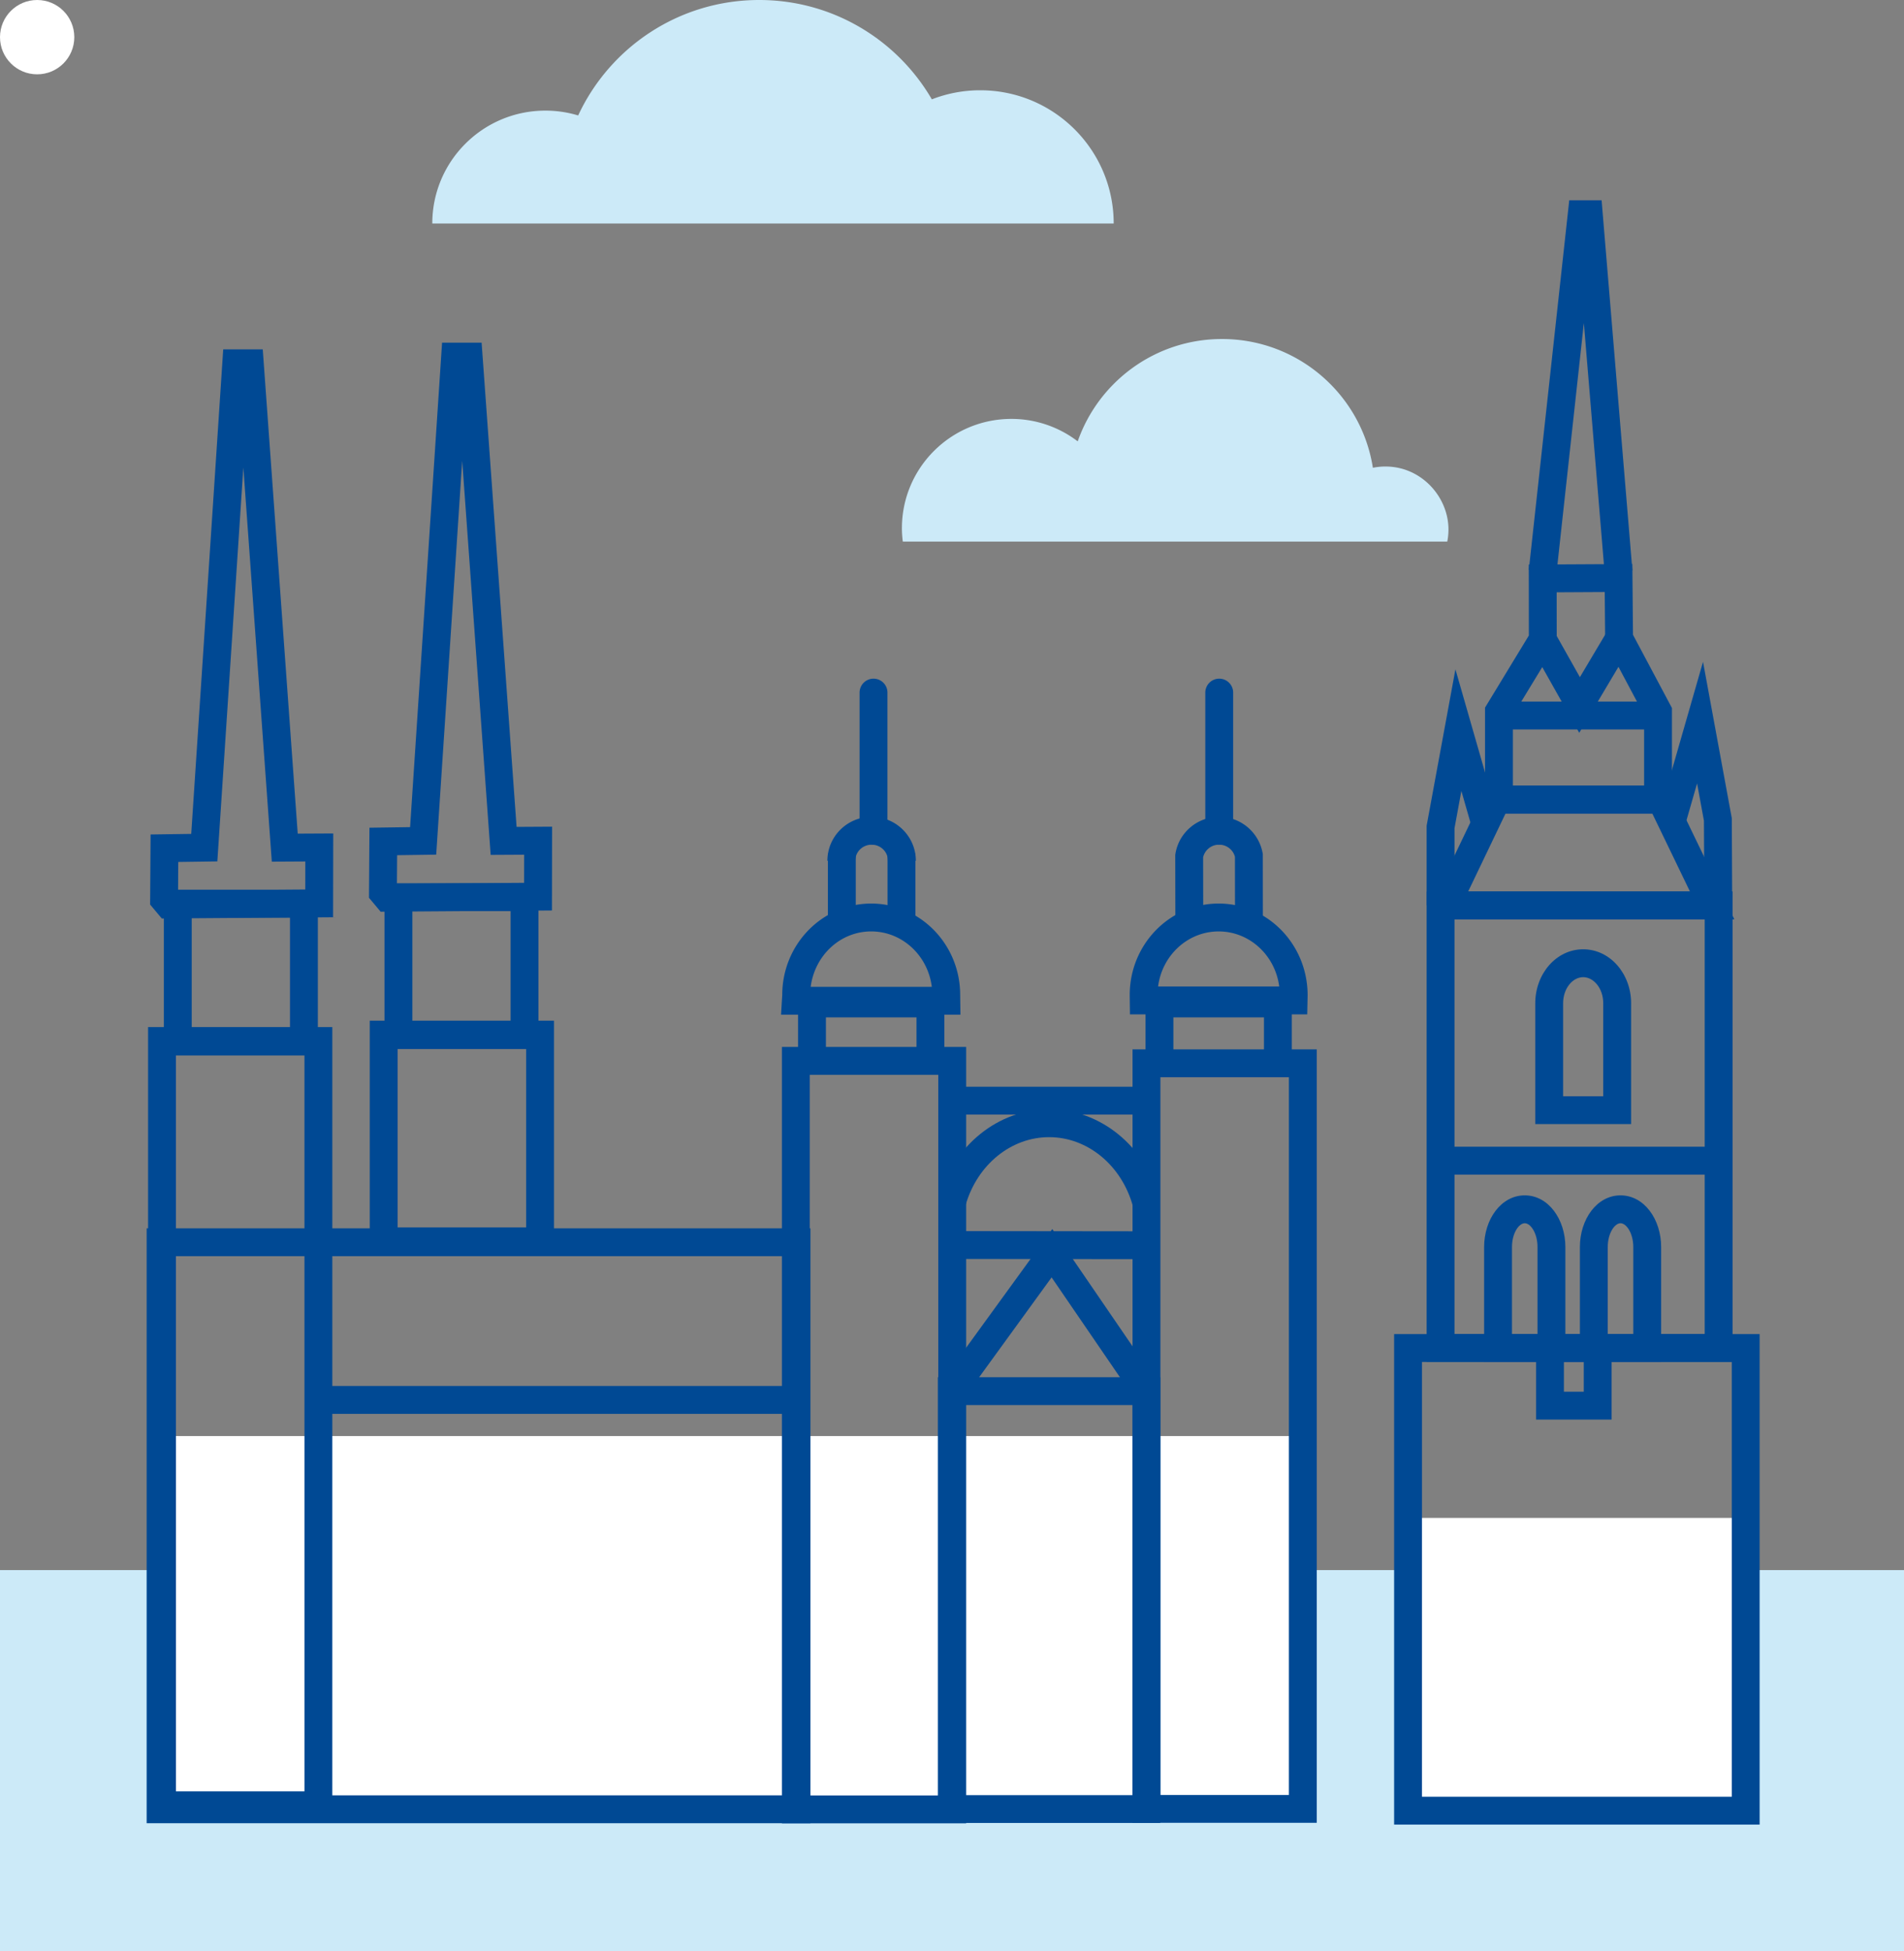
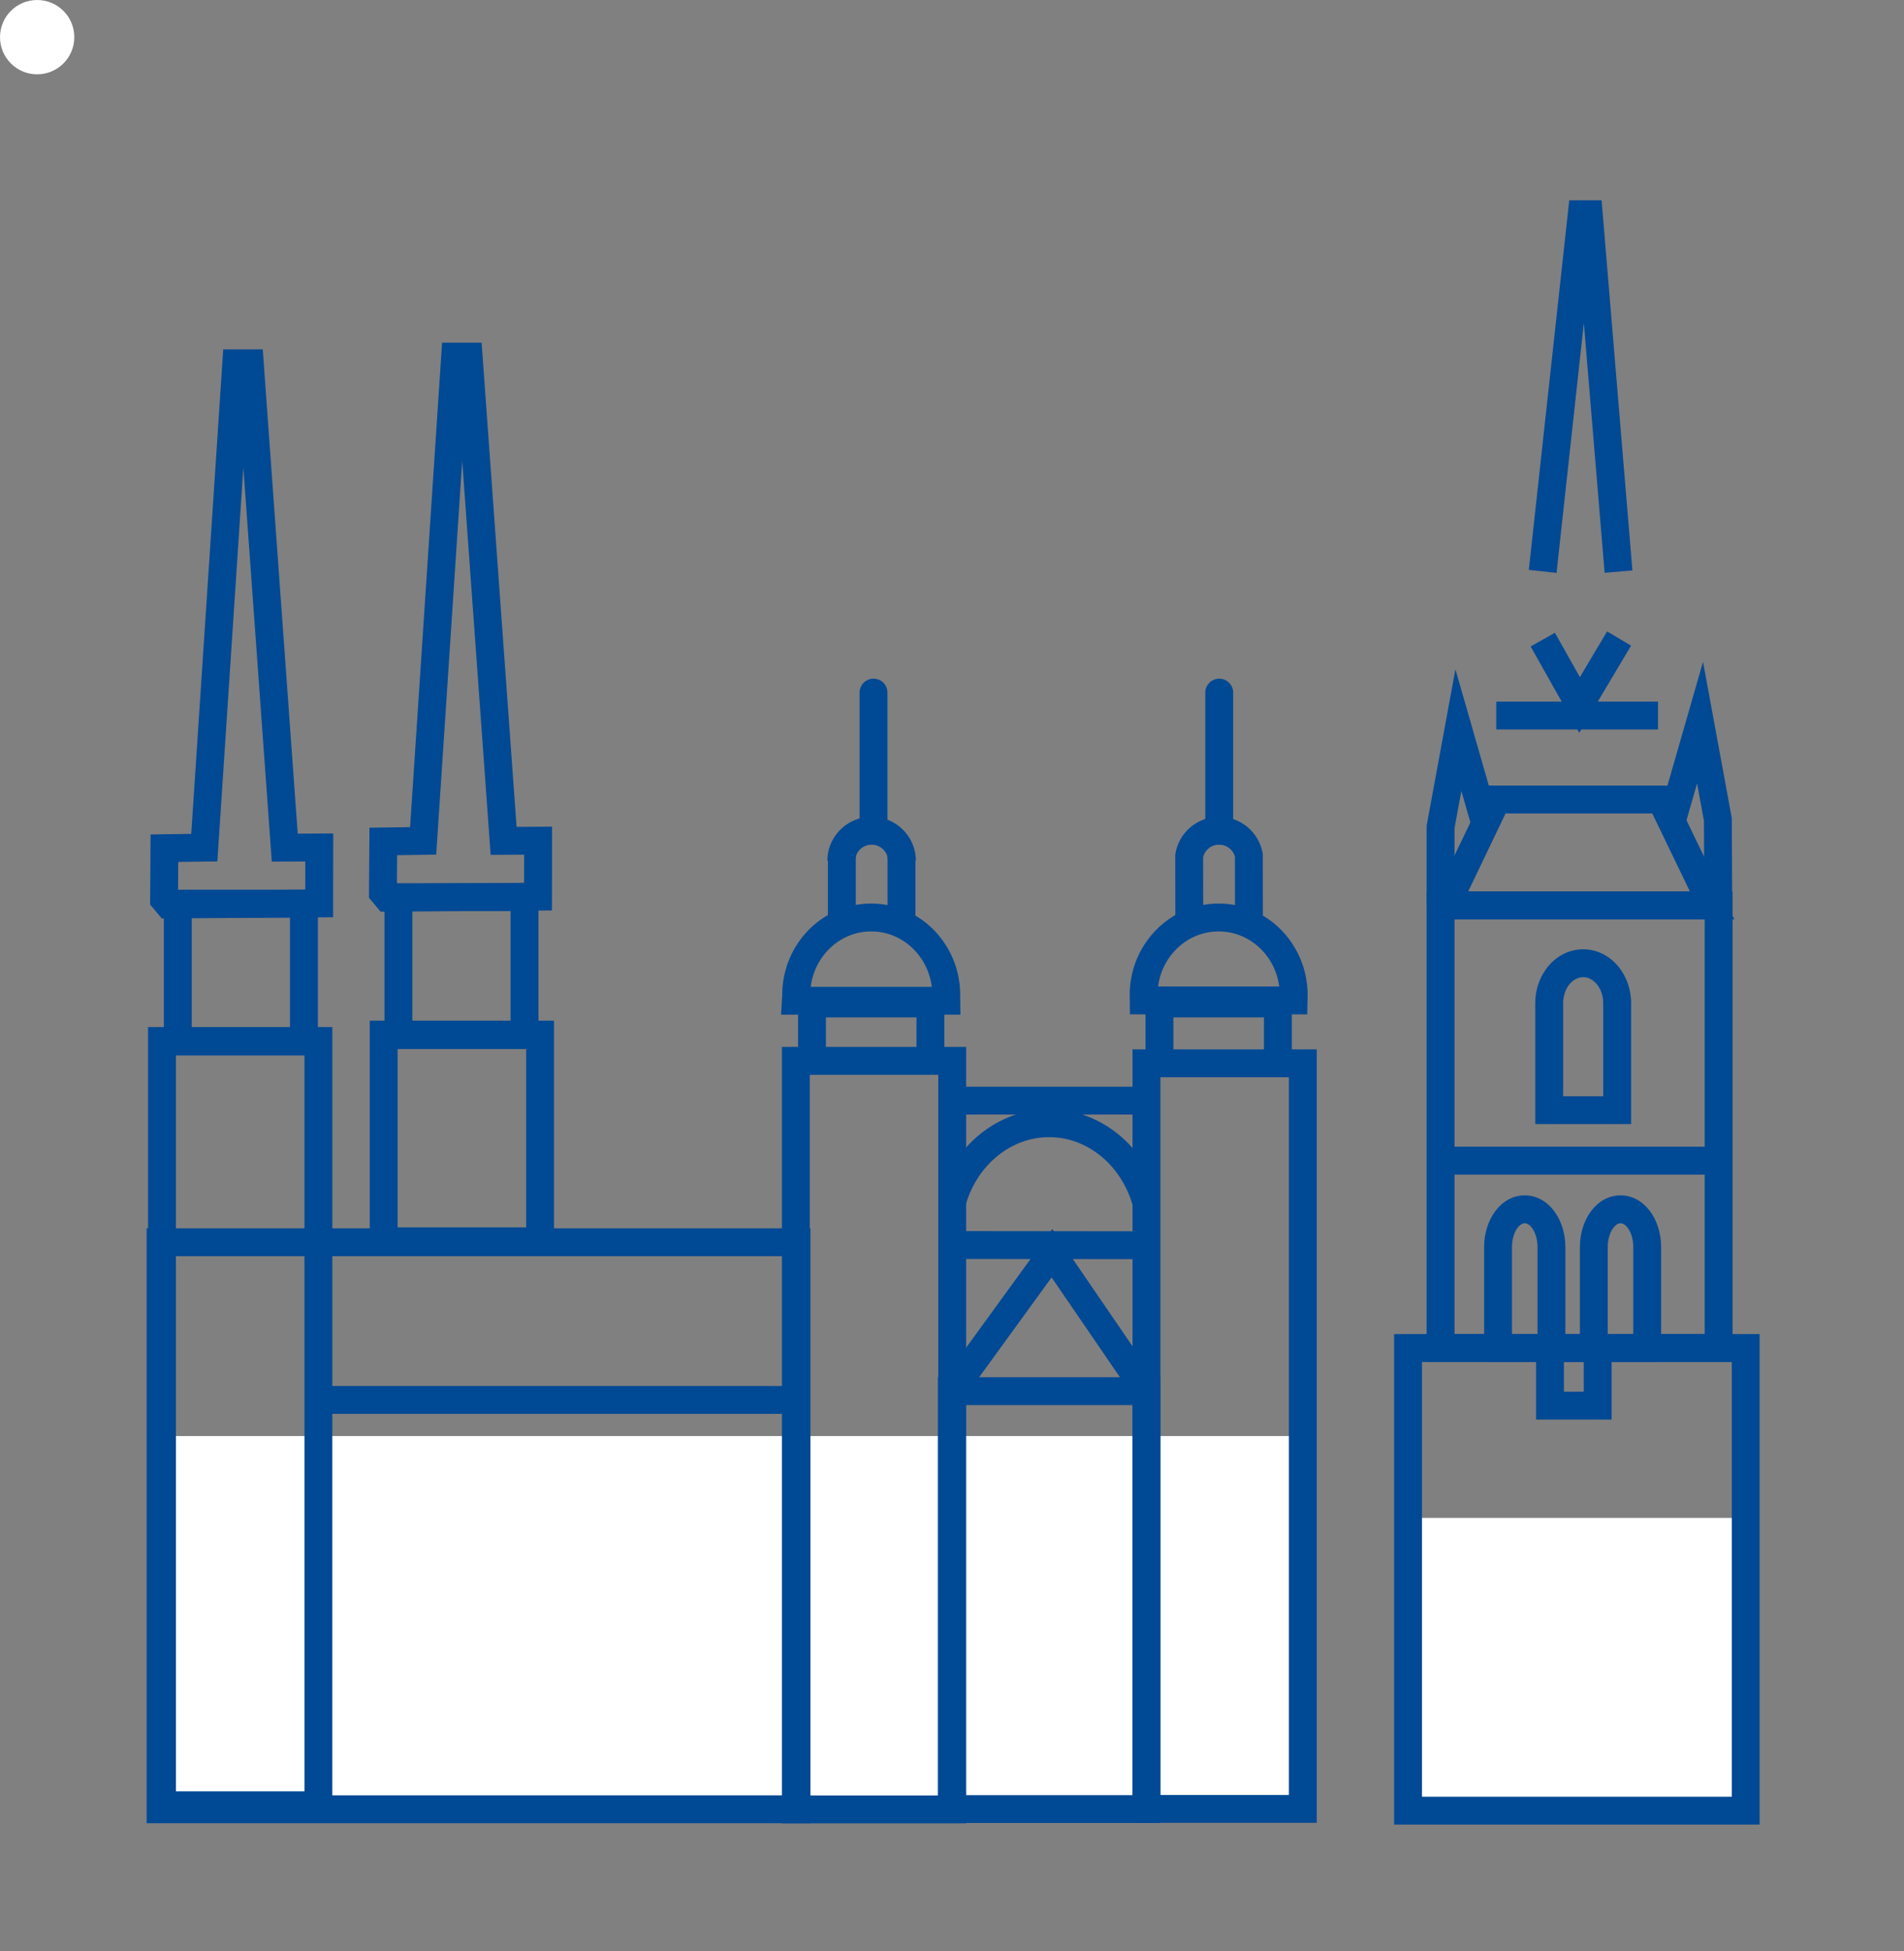
<svg xmlns="http://www.w3.org/2000/svg" width="205" height="210" viewBox="0 0 205 210">
  <rect x="0" y="0" width="205" height="210" fill="#808080" stroke="none" />
  <g fill="none" fill-rule="evenodd">
-     <path fill="#CCEAF8" d="M105.54 9.717c-1.839 0-3.595.348-5.21.976C96.61 4.301 89.682 0 81.743 0c-8.638 0-16.08 5.09-19.492 12.427a12.203 12.203 0 0 0-3.53-.52c-6.725 0-12.177 5.44-12.177 12.153h73.365c0-7.922-6.434-14.343-14.37-14.343M150.114 50.281a6.844 6.844 0 0 0-2.299.07c-1.23-7.852-8.035-13.86-16.247-13.86-7.187 0-13.294 4.604-15.532 11.016a11.74 11.74 0 0 0-7.138-2.417c-6.512 0-11.791 5.27-11.791 11.77 0 .487.038.964.096 1.435H155.824a6.525 6.525 0 0 0-.184-3.289c-.795-2.478-2.943-4.367-5.526-4.725M0 210h205v-41H0z" />
    <path fill="#FFF" d="M17.29 194.706h122.982v-40.128H17.291zM151.602 194.896h36.354V163.39h-36.354z" />
    <path fill="#004994" fill-rule="nonzero" d="M150.102 196.396h39.354v-52.798h-39.354v52.798zm3-49.798h33.354v46.798h-33.354v-46.798z" />
    <path fill="#004994" fill-rule="nonzero" d="M165.383 152.8h8.137v-9.183h-8.137v9.183zm3-6.183h2.137v3.183h-2.137v-3.183z" />
    <path fill="#004994" fill-rule="nonzero" d="M153.604 146.582h32.938V95.956h-32.938v50.626zm3-47.626h26.938v44.626h-26.938V98.956z" />
    <path fill="#004994" fill-rule="nonzero" d="M168.54 134.231c0-2.984-1.825-5.565-4.374-5.565-2.55 0-4.374 2.581-4.374 5.565v12.351h8.748v-12.35zm-5.748 9.351v-9.35c0-1.506.749-2.566 1.374-2.566.625 0 1.374 1.06 1.374 2.565v9.351h-2.748zM178.852 134.231c0-2.984-1.825-5.565-4.374-5.565-2.55 0-4.374 2.581-4.374 5.565v12.351h8.748v-12.35zm-5.748 9.351v-9.35c0-1.507.749-2.566 1.374-2.566.625 0 1.374 1.06 1.374 2.565v9.351h-2.748zM175.619 107.99c0-3.16-2.252-5.81-5.16-5.81-2.91 0-5.161 2.65-5.161 5.81v13.006h10.32V107.99zm-7.321 10.006V107.99c0-1.6 1.026-2.81 2.16-2.81 1.134 0 2.16 1.21 2.16 2.81v10.007h-4.32zM155.068 126.434h29.887v-3h-29.887zM154.724 98.957h32.01l-6.955-14.397h-19.568l-5.415 11.301-.072 3.096zm3.063-2.704l-1.5-.035 1.354.649.139-.291.007-.323zm4.313-8.693h15.797l4.056 8.397h-23.877l4.024-8.397z" />
-     <path fill="#004994" fill-rule="nonzero" d="M164.6 60.77l11.151-.06.069 7.617 4.197 7.886v11.376H159.89V76.167l4.719-7.763-.009-7.634zm3.003 2.984l.006 5.489-4.72 7.764v7.582h14.128v-7.627l-4.19-7.874-.049-5.362-5.175.028z" />
    <path fill="#004994" fill-rule="nonzero" d="M161.098 78.517h17.42v-3h-17.42z" />
    <path fill="#004994" fill-rule="nonzero" d="M167.415 68.112l-2.614 1.472 5.233 9.294 5.578-9.38-2.579-1.533-2.928 4.924zM172.767 61.654l2.99-.25-3.316-39.85h-3.483l-4.353 39.787 2.983.326 2.942-26.896zM84.187 196.259h19.835v-83.567H84.187v83.567zm3-80.567h13.835v77.567H87.187v-77.567zM15.943 195.815H35.78v-85.262H15.943v85.262zm3-82.262H32.78v79.262H18.943v-79.262zM39.812 135.12h19.836v-25.258H39.812v25.258zm3-22.258h13.836v19.258H42.812v-19.258zM121.937 196.206h19.835v-83.255h-19.835v83.255zm3-80.255h13.835v77.255h-13.835v-77.255z" />
    <path fill="#004994" fill-rule="nonzero" d="M100.979 196.223h23.945v-47.981H100.98v47.981zm3-44.981h17.945v41.981H103.98v-41.981z" />
    <path fill="#004994" fill-rule="nonzero" d="M122.187 150.59l2.475-1.696-11.365-16.602-12.032 16.568 2.428 1.763 9.531-13.126zM15.79 196.247H87.26v-64.033H15.79v64.033zm3-3v-58.033H84.26v58.033H18.79zM17.642 113.61h16.58V95.764h-16.58v17.848zm3-14.847h10.58v11.848h-10.58V98.763zM41.396 112.92h16.58V95.073h-16.58v17.847zm3-14.847h10.58v11.847h-10.58V98.073zM157.343 85.136l1.234 4.295 2.883-.828-4.757-16.558-3.099 16.829v8.582h3v-8.308zM183.46 88.343l.04 8.319 3-.014-.042-8.586-3.097-16.825-4.758 16.557 2.883.829 1.235-4.295z" />
    <path fill="#004994" fill-rule="nonzero" d="M28.29 37.608h-4.257L20.59 89.759l-4.376.062-.01 1.469-.006.919-.014 2.036-.001.076-.014 2.084-.004.687-.002.194v.077l1.256 1.501 18.443-.134.015-9.019-3.822.02-3.765-52.123zm-9.107 56.733v-.076l.01-1.486 4.208-.06 2.8-42.402 3.064 42.43 3.607-.02-.005 3.025-13.694.1.01-1.51zm7.712-54.54v-.597l-.697-.046-.761.055v.537l.062.858h1.342l.054-.808zM51.854 36.881h-4.257l-3.443 52.151-4.376.062-.01 1.469-.006.918-.014 2.036v.077l-.015 2.083-.004.688-.001.194v.076l1.256 1.501 18.442-.133.015-9.02-3.822.022-3.765-52.124zm-9.107 56.733v-.076l.01-1.486 4.208-.06 2.8-42.402 3.064 42.43 3.607-.02-.005 3.025-13.694.099.01-1.51zm7.712-54.54v-.597l-.696-.046-.762.055v.537l.062.858h1.342l.054-.808zM95.561 91.886v7.517h3v-7.517zM92.138 99.282v-7.395h-3v7.395zM98.677 109.51v4.482h3v-7.482H85.924v7.643h3v-4.643zM34.587 152.186h50.53v-3h-50.53zM102.36 135.51l20.931.023.013-3-20.93-.023z" />
    <path fill="#004994" fill-rule="nonzero" d="M92.085 92.654c0-.954.785-1.733 1.76-1.733.976 0 1.762.779 1.762 1.733h3c0-2.617-2.135-4.733-4.761-4.733-2.627 0-4.761 2.116-4.761 4.733h3zM84.095 109.221h19.314l-.03-2.141c0-5.405-4.278-9.824-9.578-9.824s-9.578 4.419-9.578 9.845l-.034.531-.094 1.59zm9.706-8.965c3.336 0 6.108 2.593 6.524 5.965H87.284c.446-3.407 3.203-5.965 6.517-5.965zM136.088 109.51v4.482h3v-7.482h-15.753v7.643h3v-4.643zM131.257 90.92c.816 0 1.513.551 1.707 1.307l.008 7.177 3-.003-.008-7.472-.025-.135a4.755 4.755 0 0 0-4.682-3.873c-2.342 0-4.328 1.692-4.7 3.972l-.02.121.012 7.27 3-.005-.011-7.005a1.757 1.757 0 0 1 1.719-1.353z" />
    <path fill="#004994" fill-rule="nonzero" d="M140.746 109.187h-19.087l-.018-1.482-.007-.604c0-5.426 4.277-9.845 9.578-9.845 5.3 0 9.577 4.419 9.577 9.877l-.043 2.054zm-9.534-8.93c-3.33 0-6.097 2.581-6.521 5.93h13.04c-.43-3.356-3.194-5.93-6.52-5.93zM129.772 74.55V89.42a1.5 1.5 0 1 0 3 0V74.55a1.5 1.5 0 0 0-3 0zM92.55 74.55V89.42a1.5 1.5 0 1 0 3 0V74.55a1.5 1.5 0 0 0-3 0zM102.76 119.974h20.334a1.5 1.5 0 0 0 0-3h-20.333a1.5 1.5 0 0 0 0 3z" />
-     <path fill="#004994" fill-rule="nonzero" d="M103.976 129.675c1.263-4.321 4.885-7.273 8.98-7.273 4.144 0 7.8 3.025 9.021 7.422l2.891-.803c-1.568-5.65-6.367-9.62-11.913-9.62-5.48 0-10.235 3.877-11.859 9.432l2.88.842z" />
+     <path fill="#004994" fill-rule="nonzero" d="M103.976 129.675c1.263-4.321 4.885-7.273 8.98-7.273 4.144 0 7.8 3.025 9.021 7.422l2.891-.803c-1.568-5.65-6.367-9.62-11.913-9.62-5.48 0-10.235 3.877-11.859 9.432l2.88.842" />
    <circle cx="4" cy="4" r="4" fill="#FFF" />
  </g>
</svg>